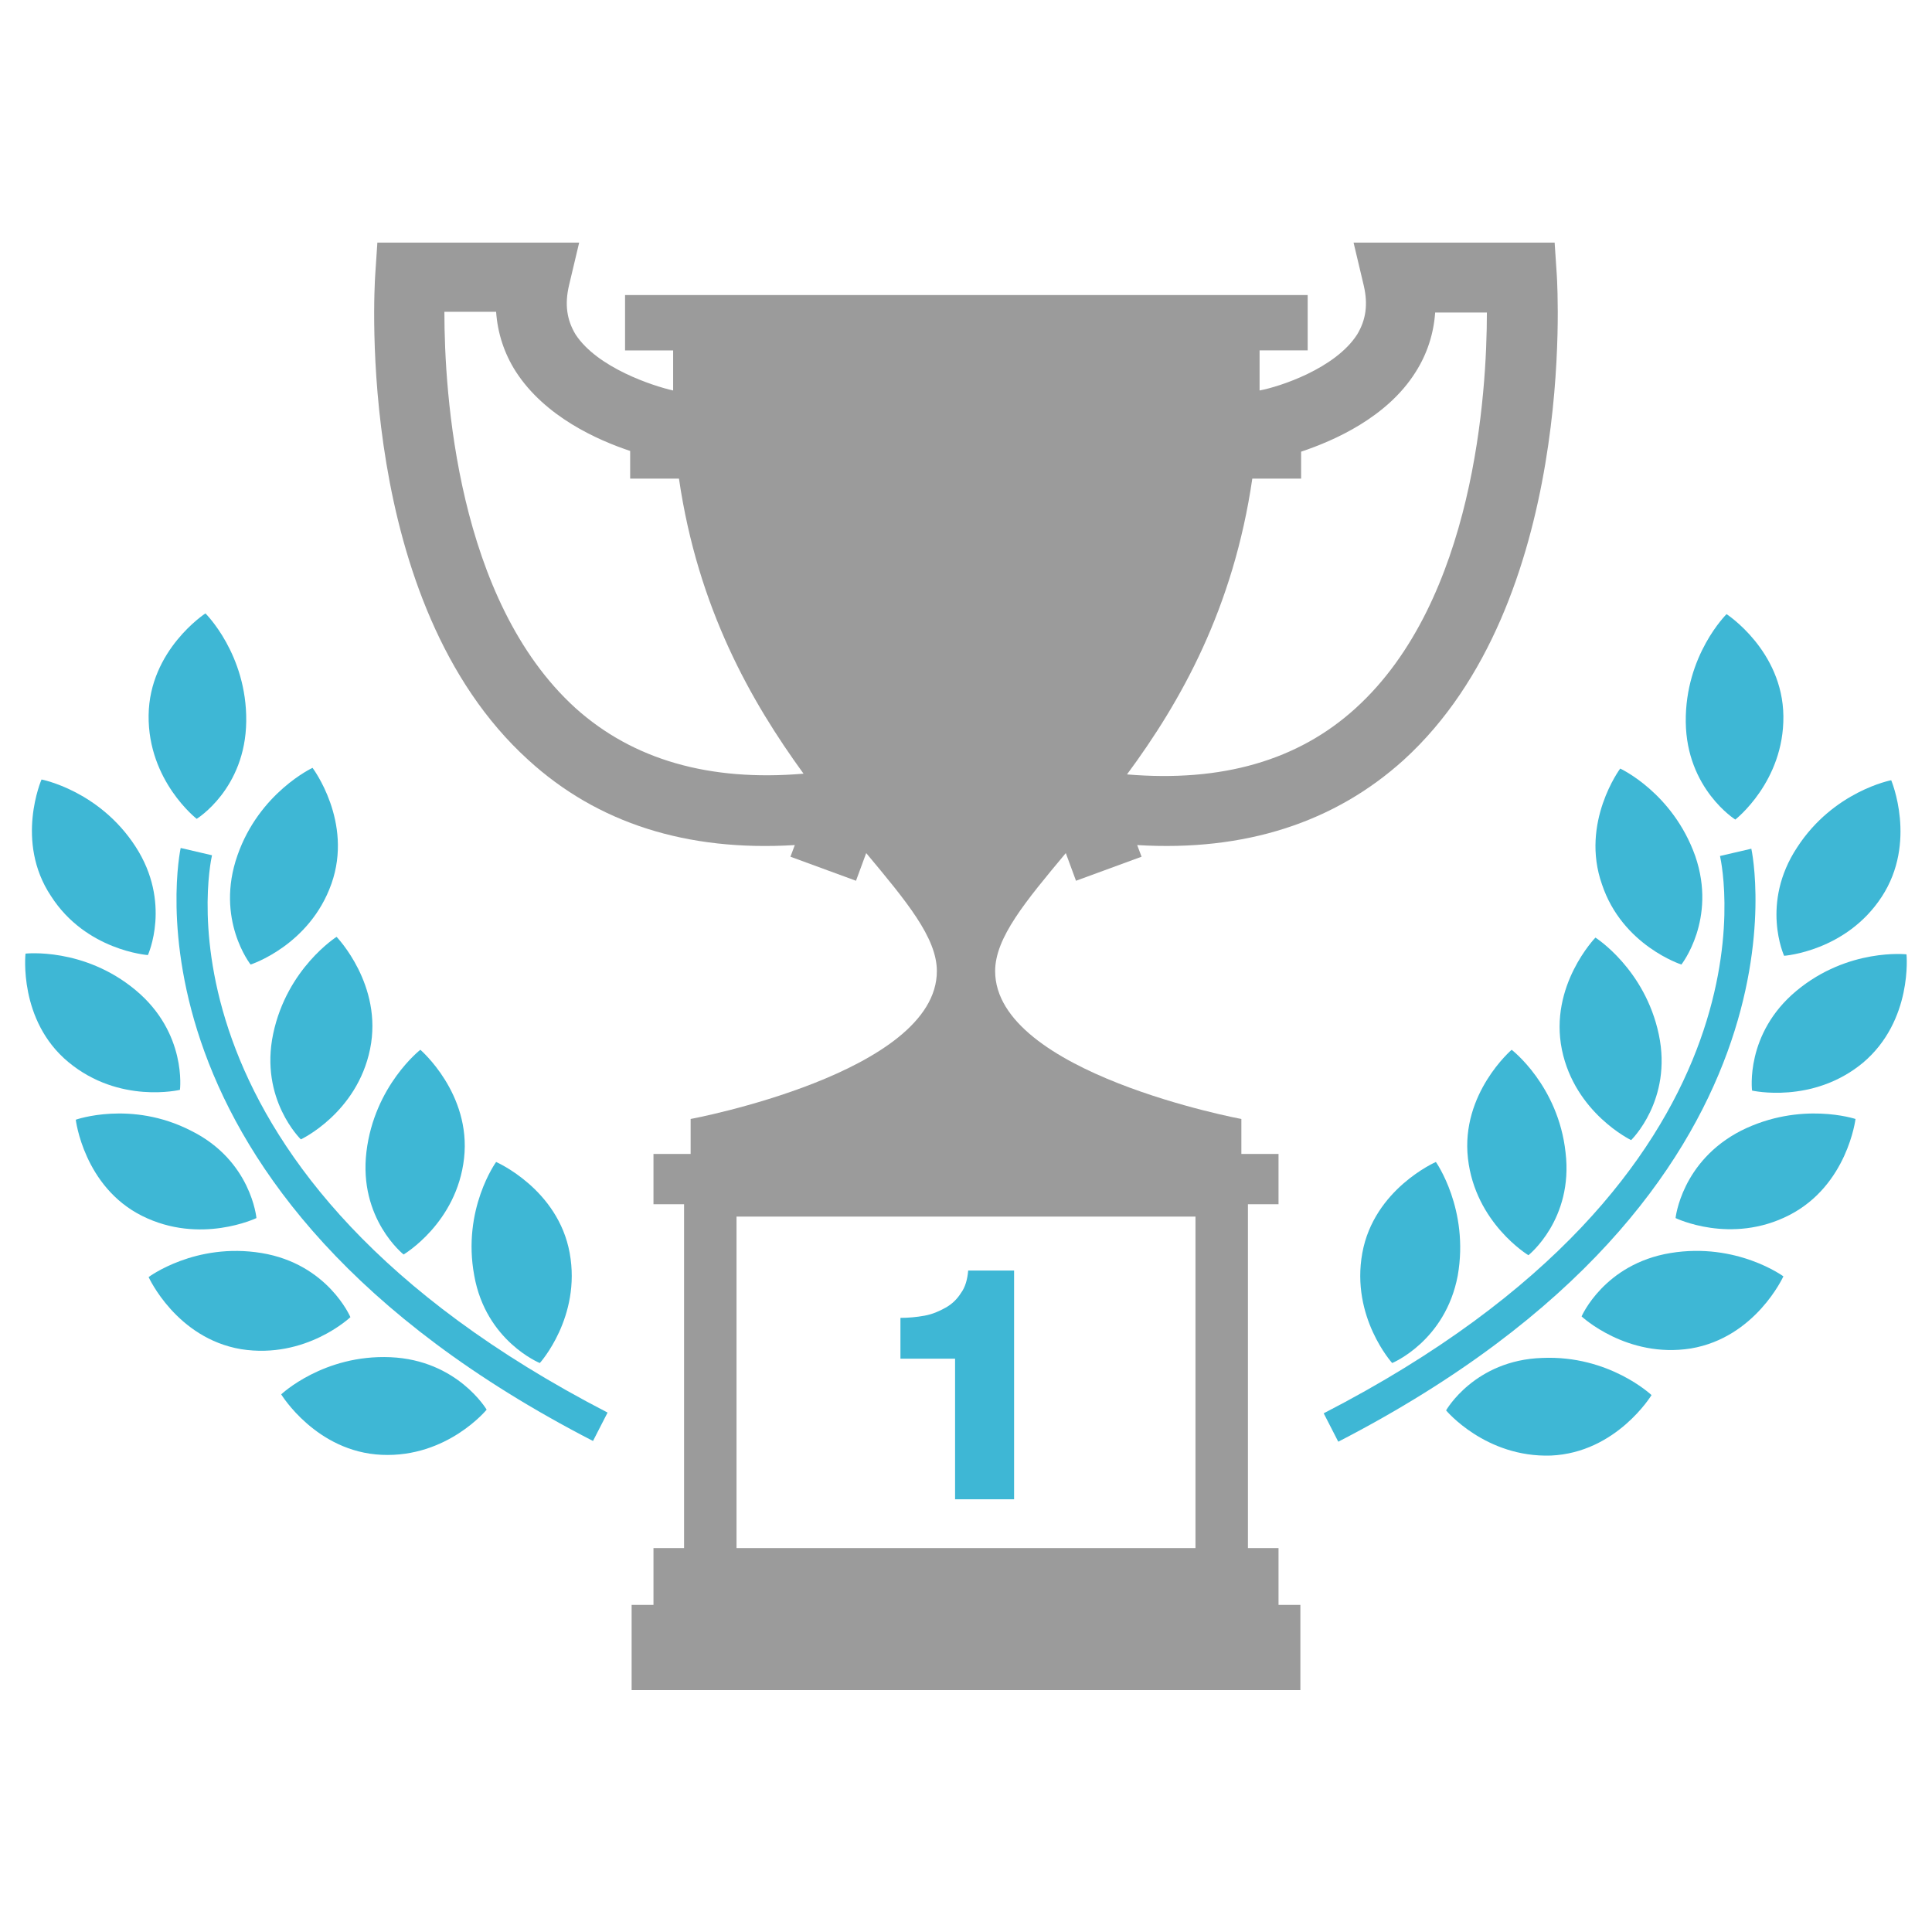
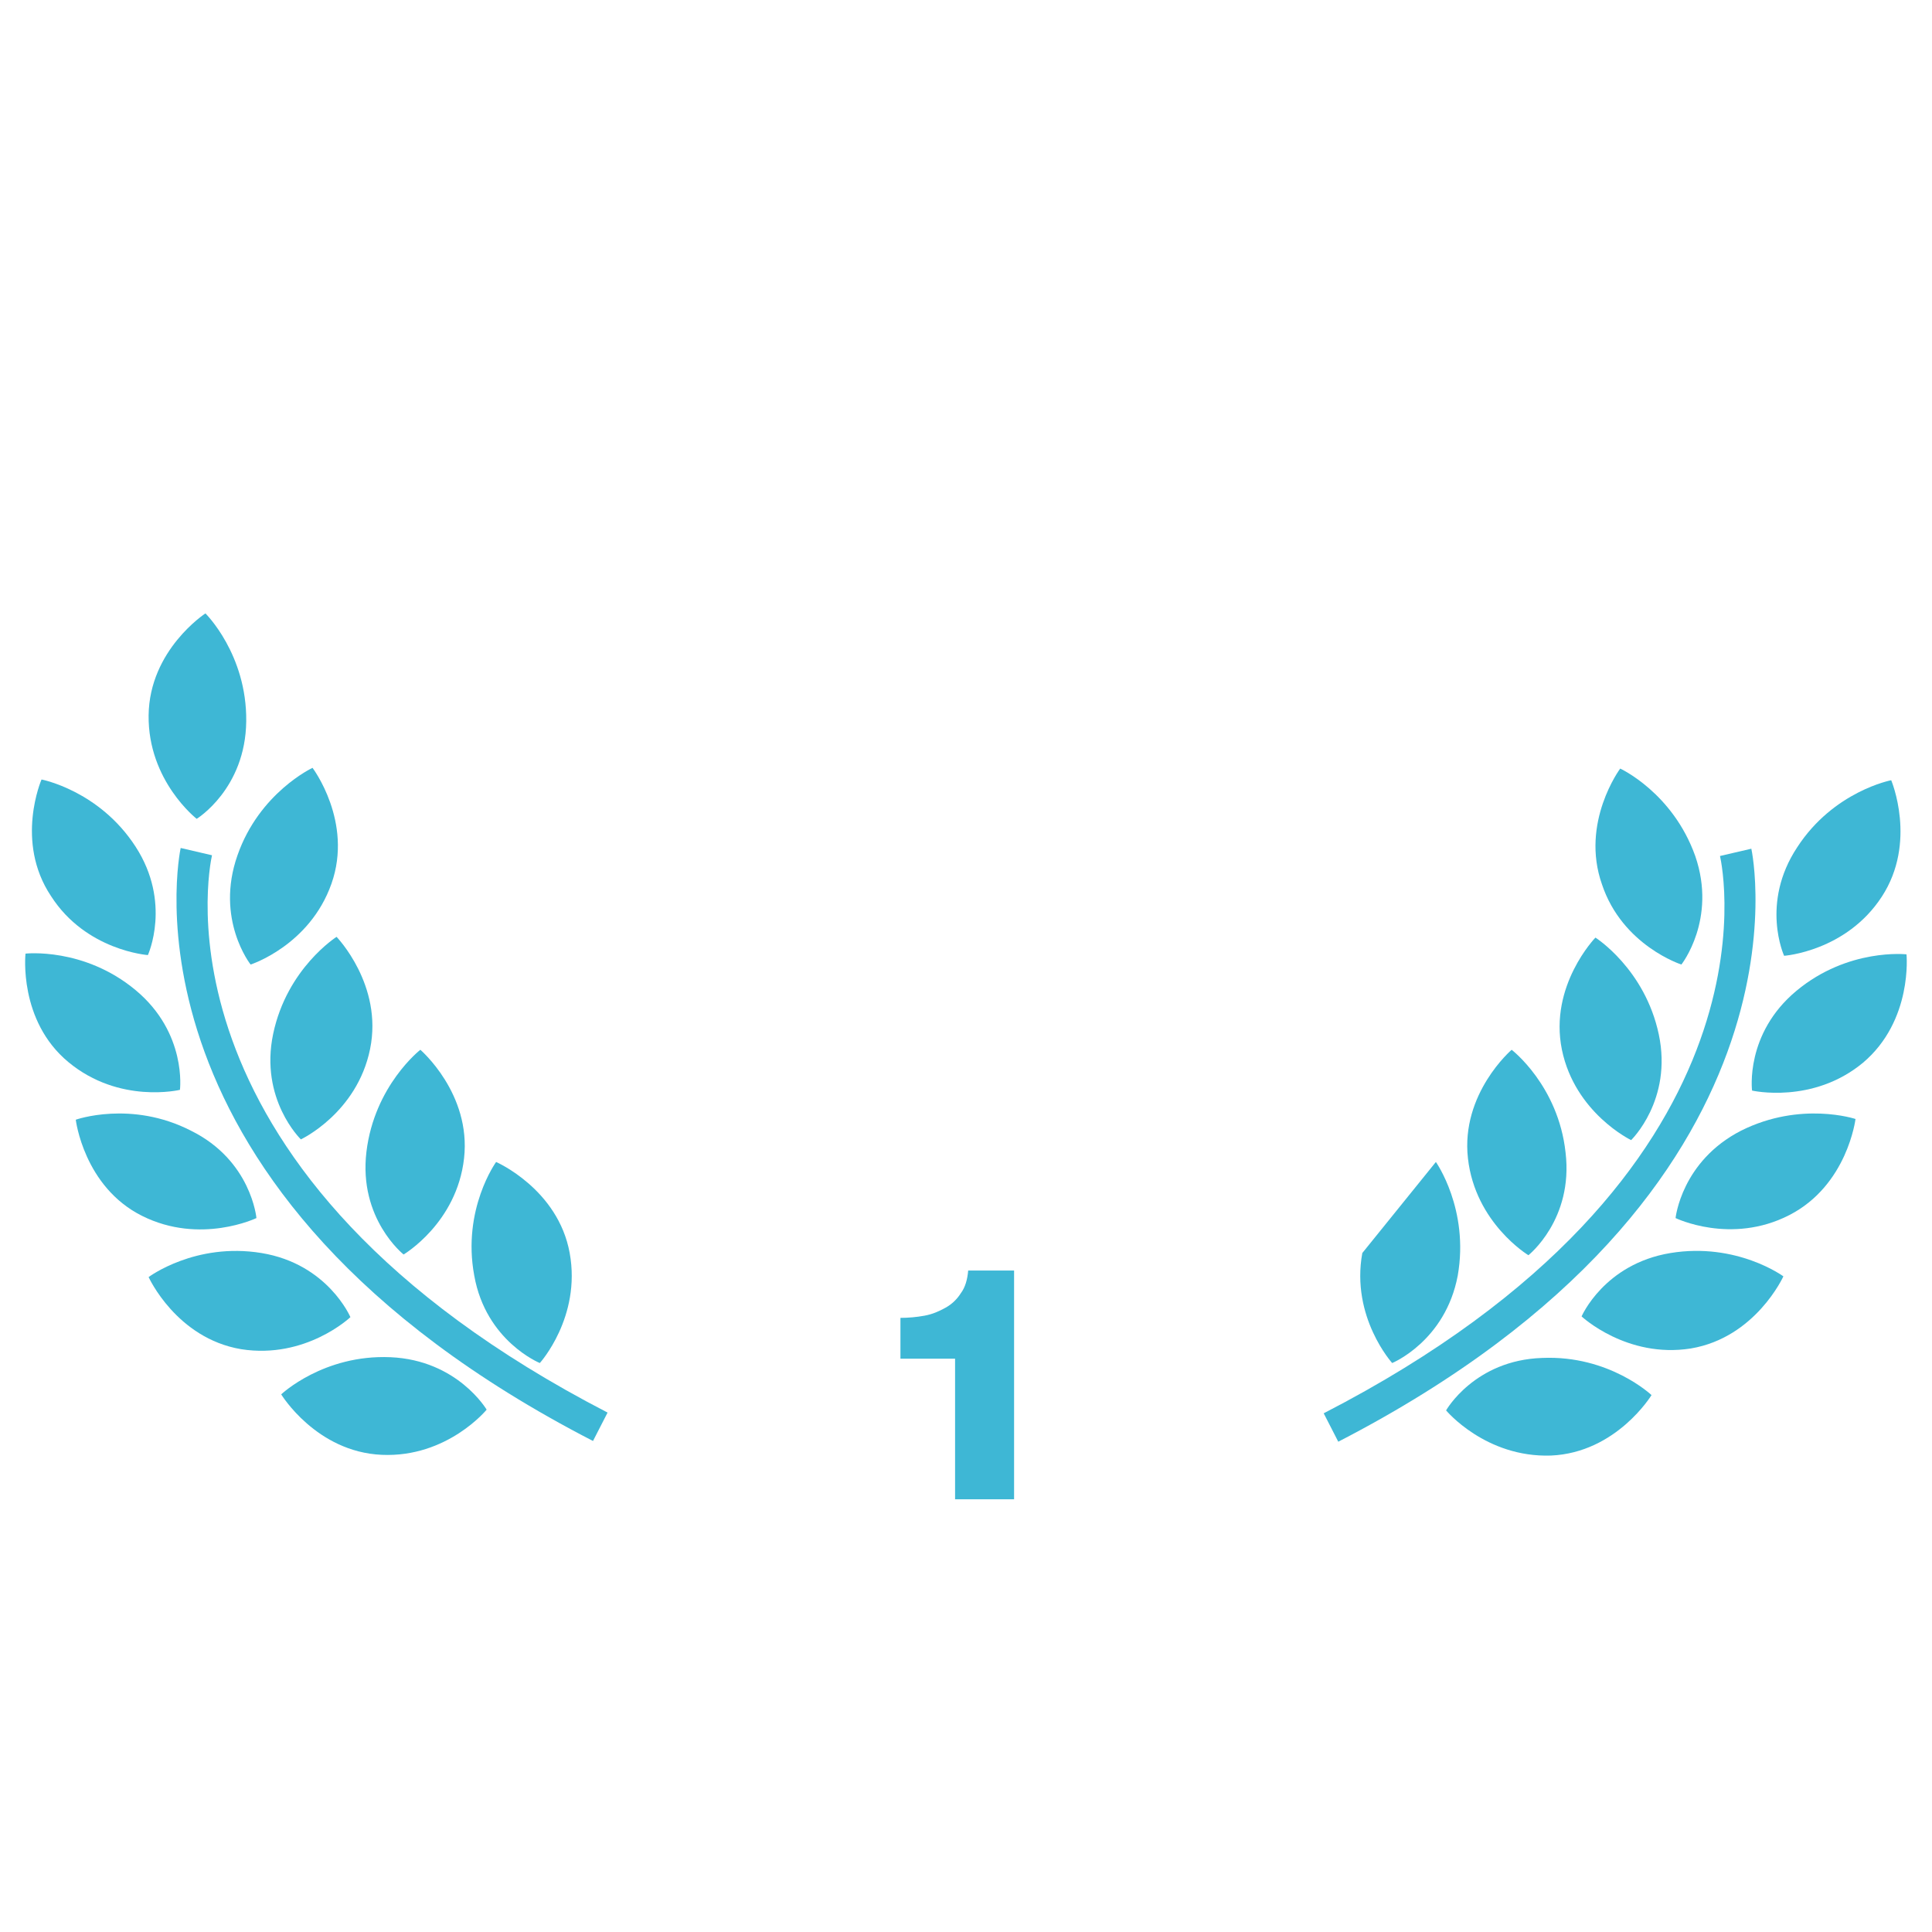
<svg xmlns="http://www.w3.org/2000/svg" version="1.1" id="Capa_1" x="0px" y="0px" viewBox="0 0 265.2 265.2" style="enable-background:new 0 0 265.2 265.2;" xml:space="preserve">
  <style type="text/css">
	.st0{fill:#3EB7D5;}
	.st1{fill:#9B9B9B;}
</style>
  <g>
    <g>
      <path class="st0" d="M129.8,179.5c-0.9,0.5-1.8,0.9-2.9,1.1c-1.1,0.2-2.2,0.3-3.3,0.3v5.6h7.5v19.3h8.1v-31.4h-6.3    c-0.1,1.2-0.4,2.3-1,3.1C131.4,178.3,130.7,179,129.8,179.5z" />
      <path class="st0" d="M20.3,131.1c0,0,3.3-7.2-1.7-14.9c-5-7.7-12.9-9.2-12.9-9.2S2,115.5,7,123C11.8,130.5,20.3,131.1,20.3,131.1z    " />
      <path class="st0" d="M34.4,132.4c0,0,8.1-2.6,11.1-11.1c3-8.5-2.6-15.9-2.6-15.9s-7.3,3.4-10.3,12    C29.5,126.2,34.4,132.4,34.4,132.4z" />
      <path class="st0" d="M37.5,141.9c-1.9,9,3.8,14.5,3.8,14.5s7.7-3.6,9.5-12.4c1.8-8.8-4.6-15.4-4.6-15.4S39.4,132.9,37.5,141.9z" />
      <path class="st0" d="M55.4,172.2c0,0,7.3-4.3,8.3-13.2c1-8.9-6-14.9-6-14.9s-6.3,4.9-7.4,14C49.2,167.3,55.4,172.2,55.4,172.2z" />
      <path class="st0" d="M74.1,187.1c0,0,5.7-6.3,4.1-15.1c-1.6-8.8-10.1-12.5-10.1-12.5s-4.7,6.5-3,15.6    C66.7,184.1,74.1,187.1,74.1,187.1z" />
      <path class="st0" d="M27,112.4c0,0,6.7-4.1,6.8-13.4c0.1-9.2-5.6-14.8-5.6-14.8s-7.7,5-7.8,14C20.3,107.2,27,112.4,27,112.4z" />
      <path class="st0" d="M24.7,149.6c0,0,1-7.8-6.1-13.7c-7.1-5.9-15.1-5-15.1-5s-1,9.2,5.9,14.9C16.4,151.6,24.7,149.6,24.7,149.6z" />
      <path class="st0" d="M35.2,167.2c0,0-0.7-7.9-9-12c-8.2-4.2-15.8-1.5-15.8-1.5s1.1,9.2,9.1,13.2C27.5,170.9,35.2,167.2,35.2,167.2    z" />
      <path class="st0" d="M35.9,172c-9.1-1.5-15.5,3.3-15.5,3.3s3.8,8.4,12.7,9.9c8.9,1.4,15-4.4,15-4.4S45,173.5,35.9,172z" />
      <path class="st0" d="M53.6,186.3c-9.2-0.4-15,5.1-15,5.1s4.8,7.9,13.8,8.3c9,0.4,14.4-6.2,14.4-6.2S62.8,186.7,53.6,186.3z" />
      <path class="st0" d="M29.1,117.4l-4.3-1c-0.1,0.5-10,47.1,56.6,81.4l2-3.9C20.1,161.2,28.7,119.2,29.1,117.4z" />
-       <path class="st1" d="M175.5,212.5h-4.2v-47.2h4.2v-6.9h-5.1v-4.8c0,0-33.8-6.3-33.8-20.3c0-4.6,4.2-9.6,9.7-16.2l1.4,3.8l9-3.3    l-0.6-1.6c14.8,0.9,27.1-3.1,36.6-11.7c23.7-21.6,21.1-64.7,21-66.5l-0.3-4.5h-27.6l1.4,5.9c0.6,2.6,0.3,4.7-0.9,6.7    c-3,4.7-10.7,7.2-13.4,7.7h0c0-1.8,0-3.6,0-5.5h6.6v-7.6h-46.8v0H85.8v7.6h6.6c0,1.9,0,3.7,0,5.5h0c-2.7-0.6-10.4-3.1-13.4-7.7    c-1.2-2-1.5-4.1-0.9-6.7l1.4-5.9H51.8l-0.3,4.5c-0.1,1.8-2.8,44.9,21,66.5c9.5,8.7,21.8,12.6,36.6,11.7l-0.6,1.6l9,3.3l1.4-3.8    c5.5,6.6,9.7,11.6,9.7,16.2c0,14-33.8,20.3-33.8,20.3v4.8h-5.1v6.9h4.2v47.2h-4.2v7.8h-3v11.7h45.9v0h45.9v-11.7h-3V212.5z     M171.9,65.7h6.7V62c4.5-1.5,11.8-4.7,15.7-10.9c1.6-2.5,2.5-5.3,2.7-8.2h7.1c0,11-1.7,39.5-18,54.3c-7.9,7.2-18.4,10.2-31.4,9.1    C162.1,96.3,169.3,83.5,171.9,65.7z M79,97.2C62.7,82.4,61,53.9,61,42.8h7.1c0.2,2.9,1.1,5.7,2.7,8.2c4,6.2,11.2,9.4,15.7,10.9    v3.8h6.7c2.6,17.8,9.9,30.6,17.1,40.5C97.4,107.3,86.9,104.3,79,97.2z M164.1,212.5h-31.5v0h-31.5V167h31.5v0h31.5V212.5z" />
      <path class="st0" d="M244.9,131.2c0,0,8.5-0.6,13.4-8.1c4.9-7.5,1.3-16,1.3-16s-7.9,1.5-12.9,9.2    C241.6,124,244.9,131.2,244.9,131.2z" />
      <path class="st0" d="M230.8,132.4c0,0,4.9-6.2,1.9-14.9c-3.1-8.7-10.3-12-10.3-12s-5.5,7.4-2.5,15.9    C222.7,129.8,230.8,132.4,230.8,132.4z" />
      <path class="st0" d="M223.9,156.5c0,0,5.7-5.5,3.8-14.5c-1.9-9-8.7-13.3-8.7-13.3s-6.4,6.6-4.6,15.4    C216.2,152.8,223.9,156.5,223.9,156.5z" />
      <path class="st0" d="M207.5,144.1c0,0-7,6-6,14.9c1,8.9,8.3,13.3,8.3,13.3s6.2-4.9,5.1-14.1C213.9,149,207.5,144.1,207.5,144.1z" />
-       <path class="st0" d="M187,172c-1.6,8.8,4.1,15.1,4.1,15.1s7.3-3,9-12c1.6-9.1-3-15.6-3-15.6S188.6,163.2,187,172z" />
-       <path class="st0" d="M238.2,112.5c0,0,6.7-5.2,6.6-14.2c-0.1-9-7.8-14-7.8-14s-5.7,5.6-5.6,14.8    C231.5,108.3,238.2,112.5,238.2,112.5z" />
+       <path class="st0" d="M187,172c-1.6,8.8,4.1,15.1,4.1,15.1s7.3-3,9-12c1.6-9.1-3-15.6-3-15.6z" />
      <path class="st0" d="M261.7,131c0,0-8-0.9-15.1,5c-7.1,5.9-6.1,13.7-6.1,13.7s8.3,1.9,15.2-3.8C262.6,140.1,261.7,131,261.7,131z" />
      <path class="st0" d="M239,155.2c-8.2,4.2-9,12-9,12s7.6,3.7,15.6-0.4s9.1-13.2,9.1-13.2S247.2,151.1,239,155.2z" />
      <path class="st0" d="M229.3,172c-9.1,1.5-12.2,8.7-12.2,8.7s6.2,5.8,15,4.4c8.9-1.5,12.7-9.9,12.7-9.9S238.4,170.5,229.3,172z" />
      <path class="st0" d="M198.5,193.6c0,0,5.4,6.5,14.4,6.2c9-0.4,13.8-8.3,13.8-8.3s-5.8-5.5-15-5.1    C202.4,186.7,198.5,193.6,198.5,193.6z" />
      <path class="st0" d="M240.4,116.5l-4.3,1c0.4,1.8,9.1,43.8-54.4,76.5l2,3.9C250.4,163.5,240.5,116.9,240.4,116.5z" />
    </g>
  </g>
</svg>